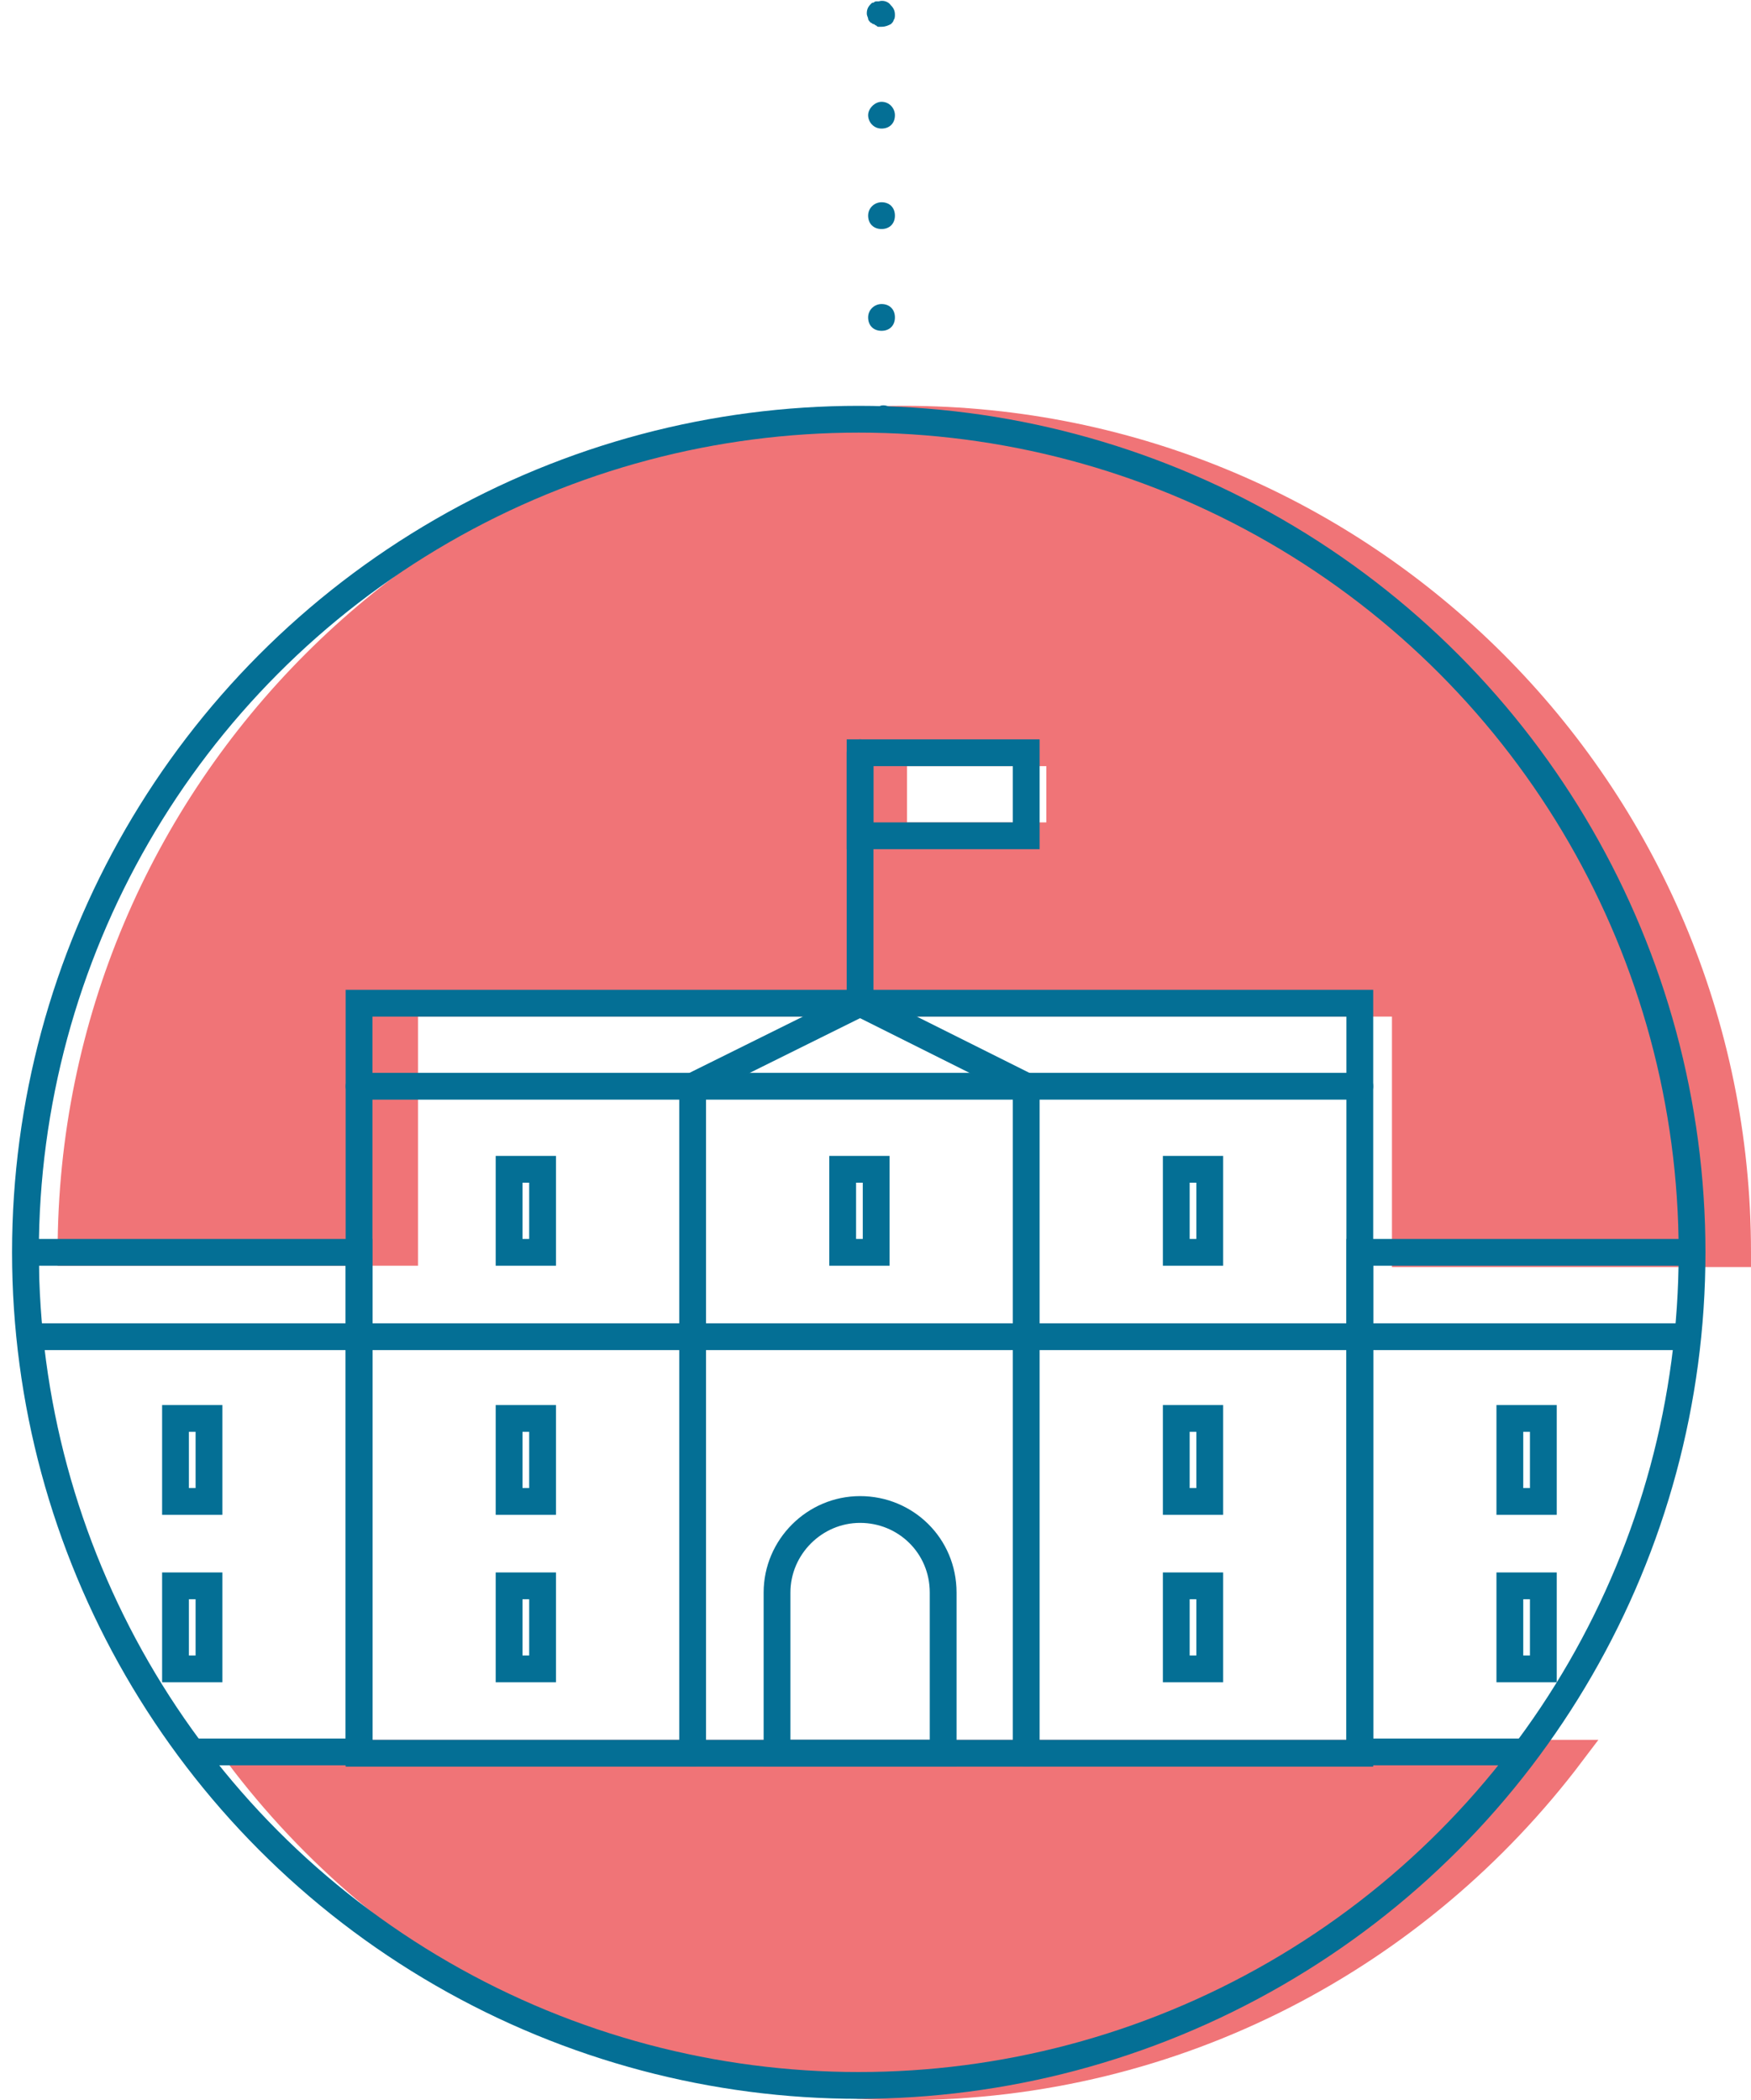
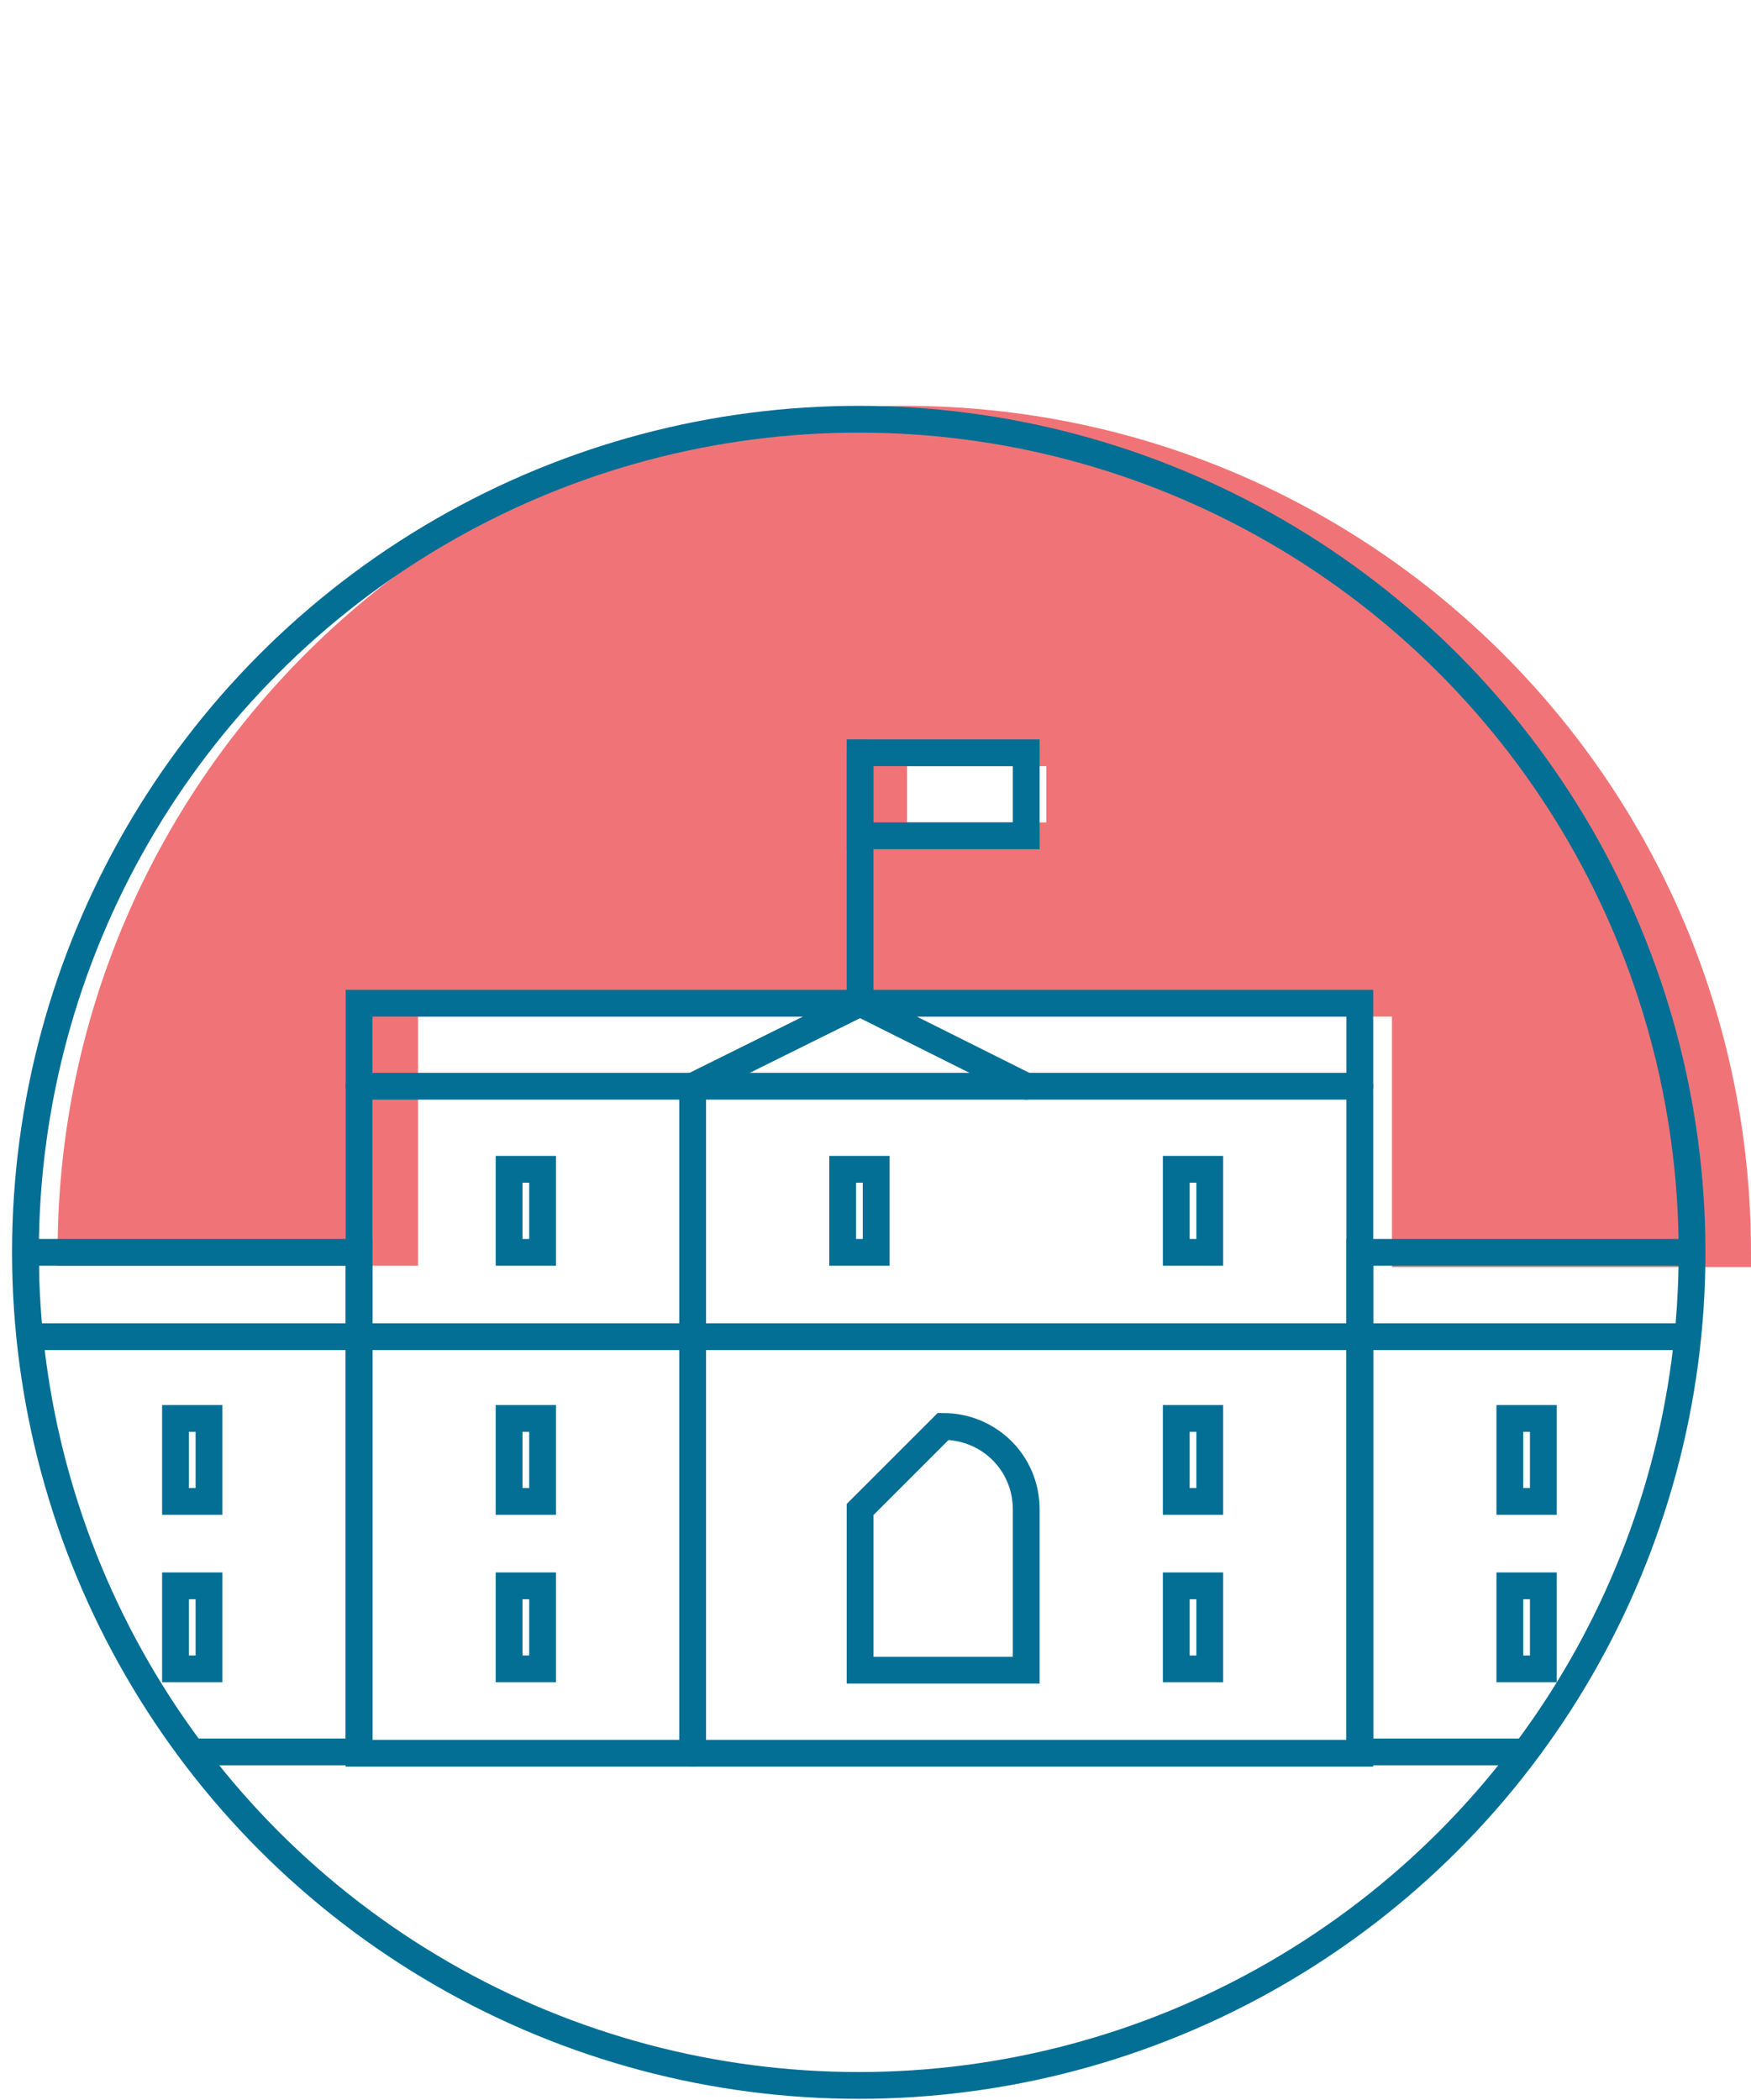
<svg xmlns="http://www.w3.org/2000/svg" xmlns:xlink="http://www.w3.org/1999/xlink" width="130.7" height="156.8">
  <style>.st0{fill:#f07477;stroke:#F07477;stroke-width:2;stroke-linecap:round;stroke-miterlimit:10}.st1{clip-path:url(#XMLID_33_)}.st1,.st3{fill:none;stroke:#046f95;stroke-width:2;stroke-linecap:round;stroke-miterlimit:10}.st4{fill:#046f95}</style>
  <g id="XMLID_2_">
    <g id="XMLID_28_">
      <path id="XMLID_30_" class="st0" d="M129.7 93.5c0-34.4-27.9-62.2-62.2-62.2-34.4 0-62.2 27.9-62.2 62.2h24.9V74.9h74.7v18.7h24.8zM79.1 62.4H66.7v-6.2h12.4v6.2z" />
-       <path id="XMLID_29_" class="st0" d="M104.8 130.9H17.7C29 146 47.1 155.8 67.5 155.8s38.4-9.8 49.8-24.9h-12.5z" />
    </g>
    <g id="XMLID_3_">
      <defs>
        <circle id="XMLID_4_" cx="64.1" cy="93.5" r="62.2" />
      </defs>
      <clipPath id="XMLID_33_">
        <use xlink:href="#XMLID_4_" overflow="visible" />
      </clipPath>
      <path id="XMLID_27_" class="st1" d="M1.9 93.5h24.9v37.3H1.9z" />
      <path id="XMLID_26_" class="st1" d="M101.5 93.5h24.9v37.3h-24.9z" />
      <path id="XMLID_25_" class="st1" d="M26.8 74.9h74.7v56H26.8z" />
      <path id="XMLID_24_" class="st1" d="M64.2 74.9V56.2" />
      <path id="XMLID_23_" class="st1" d="M64.2 56.2h12.4v6.2H64.2z" />
-       <path id="XMLID_22_" class="st1" d="M76.6 130.9V81.1" />
      <path id="XMLID_21_" class="st1" d="M51.7 130.9V81.1" />
      <path id="XMLID_20_" class="st1" d="M1 99.8h125.4" />
      <path id="XMLID_19_" class="st1" d="M26.8 81.1h74.7" />
      <path id="XMLID_18_" class="st1" d="M51.7 81.1l12.5-6.2 12.4 6.2" />
-       <path id="XMLID_17_" class="st1" d="M64.2 112.7c-3.4 0-6.2 2.8-6.2 6.2v12h12.4v-12c0-3.5-2.8-6.2-6.2-6.2z" />
+       <path id="XMLID_17_" class="st1" d="M64.2 112.7v12h12.4v-12c0-3.5-2.8-6.2-6.2-6.2z" />
      <g id="XMLID_5_" clip-path="url(#XMLID_33_)">
        <path id="XMLID_16_" class="st3" d="M62.9 87.3h2.5v6.2h-2.5z" />
        <path id="XMLID_15_" class="st3" d="M87.8 87.3h2.5v6.2h-2.5z" />
        <path id="XMLID_14_" class="st3" d="M38 87.3h2.5v6.2H38z" />
        <path id="XMLID_13_" class="st3" d="M87.8 118.4h2.5v6.2h-2.5z" />
        <path id="XMLID_12_" class="st3" d="M38 118.4h2.5v6.2H38z" />
        <path id="XMLID_11_" class="st3" d="M87.8 105.9h2.5v6.2h-2.5z" />
        <path id="XMLID_10_" class="st3" d="M112.7 118.4h2.5v6.2h-2.5z" />
        <path id="XMLID_9_" class="st3" d="M112.7 105.9h2.5v6.2h-2.5z" />
        <path id="XMLID_8_" class="st3" d="M13.1 118.4h2.5v6.2h-2.5z" />
        <path id="XMLID_7_" class="st3" d="M13.1 105.9h2.5v6.2h-2.5z" />
        <path id="XMLID_6_" class="st3" d="M38 105.9h2.5v6.2H38z" />
      </g>
      <use xlink:href="#XMLID_4_" overflow="visible" fill="none" stroke="#046f95" stroke-width="2" stroke-linecap="round" stroke-miterlimit="10" />
    </g>
  </g>
  <g id="XMLID_1_">
-     <path class="st4" d="M65.8 2h-.2c-.1 0-.1 0-.2-.1-.1 0-.1-.1-.2-.1s-.1-.1-.2-.1c-.1-.1-.2-.2-.2-.3 0-.1-.1-.2-.1-.4 0-.3.1-.5.3-.7.1-.1.1-.1.2-.1 0 0 .1-.1.2-.1h.2c.3-.1.7 0 .9.3.2.2.3.4.3.7 0 .1 0 .3-.1.4 0 .1-.1.2-.2.3-.2.1-.4.2-.7.2zM64.8 23.7c0-.6.5-1 1-1 .6 0 1 .4 1 1s-.4 1-1 1-1-.4-1-1zm0-7.6c0-.6.5-1 1-1 .6 0 1 .4 1 1s-.4 1-1 1-1-.4-1-1zm0-7.5c0-.5.5-1 1-1 .6 0 1 .5 1 1 0 .6-.4 1-1 1s-1-.5-1-1zM65.8 32.3c-.3 0-.5-.1-.7-.3-.1-.1-.2-.2-.2-.3 0-.1-.1-.2-.1-.4 0-.3.1-.5.3-.7.1 0 .1-.1.2-.1 0 0 .1-.1.2-.1s.1 0 .2-.1c.3-.1.7 0 .9.3.2.2.3.4.3.7 0 .1 0 .3-.1.4 0 .1-.1.2-.2.3-.3.2-.5.3-.8.3z" />
-   </g>
+     </g>
</svg>